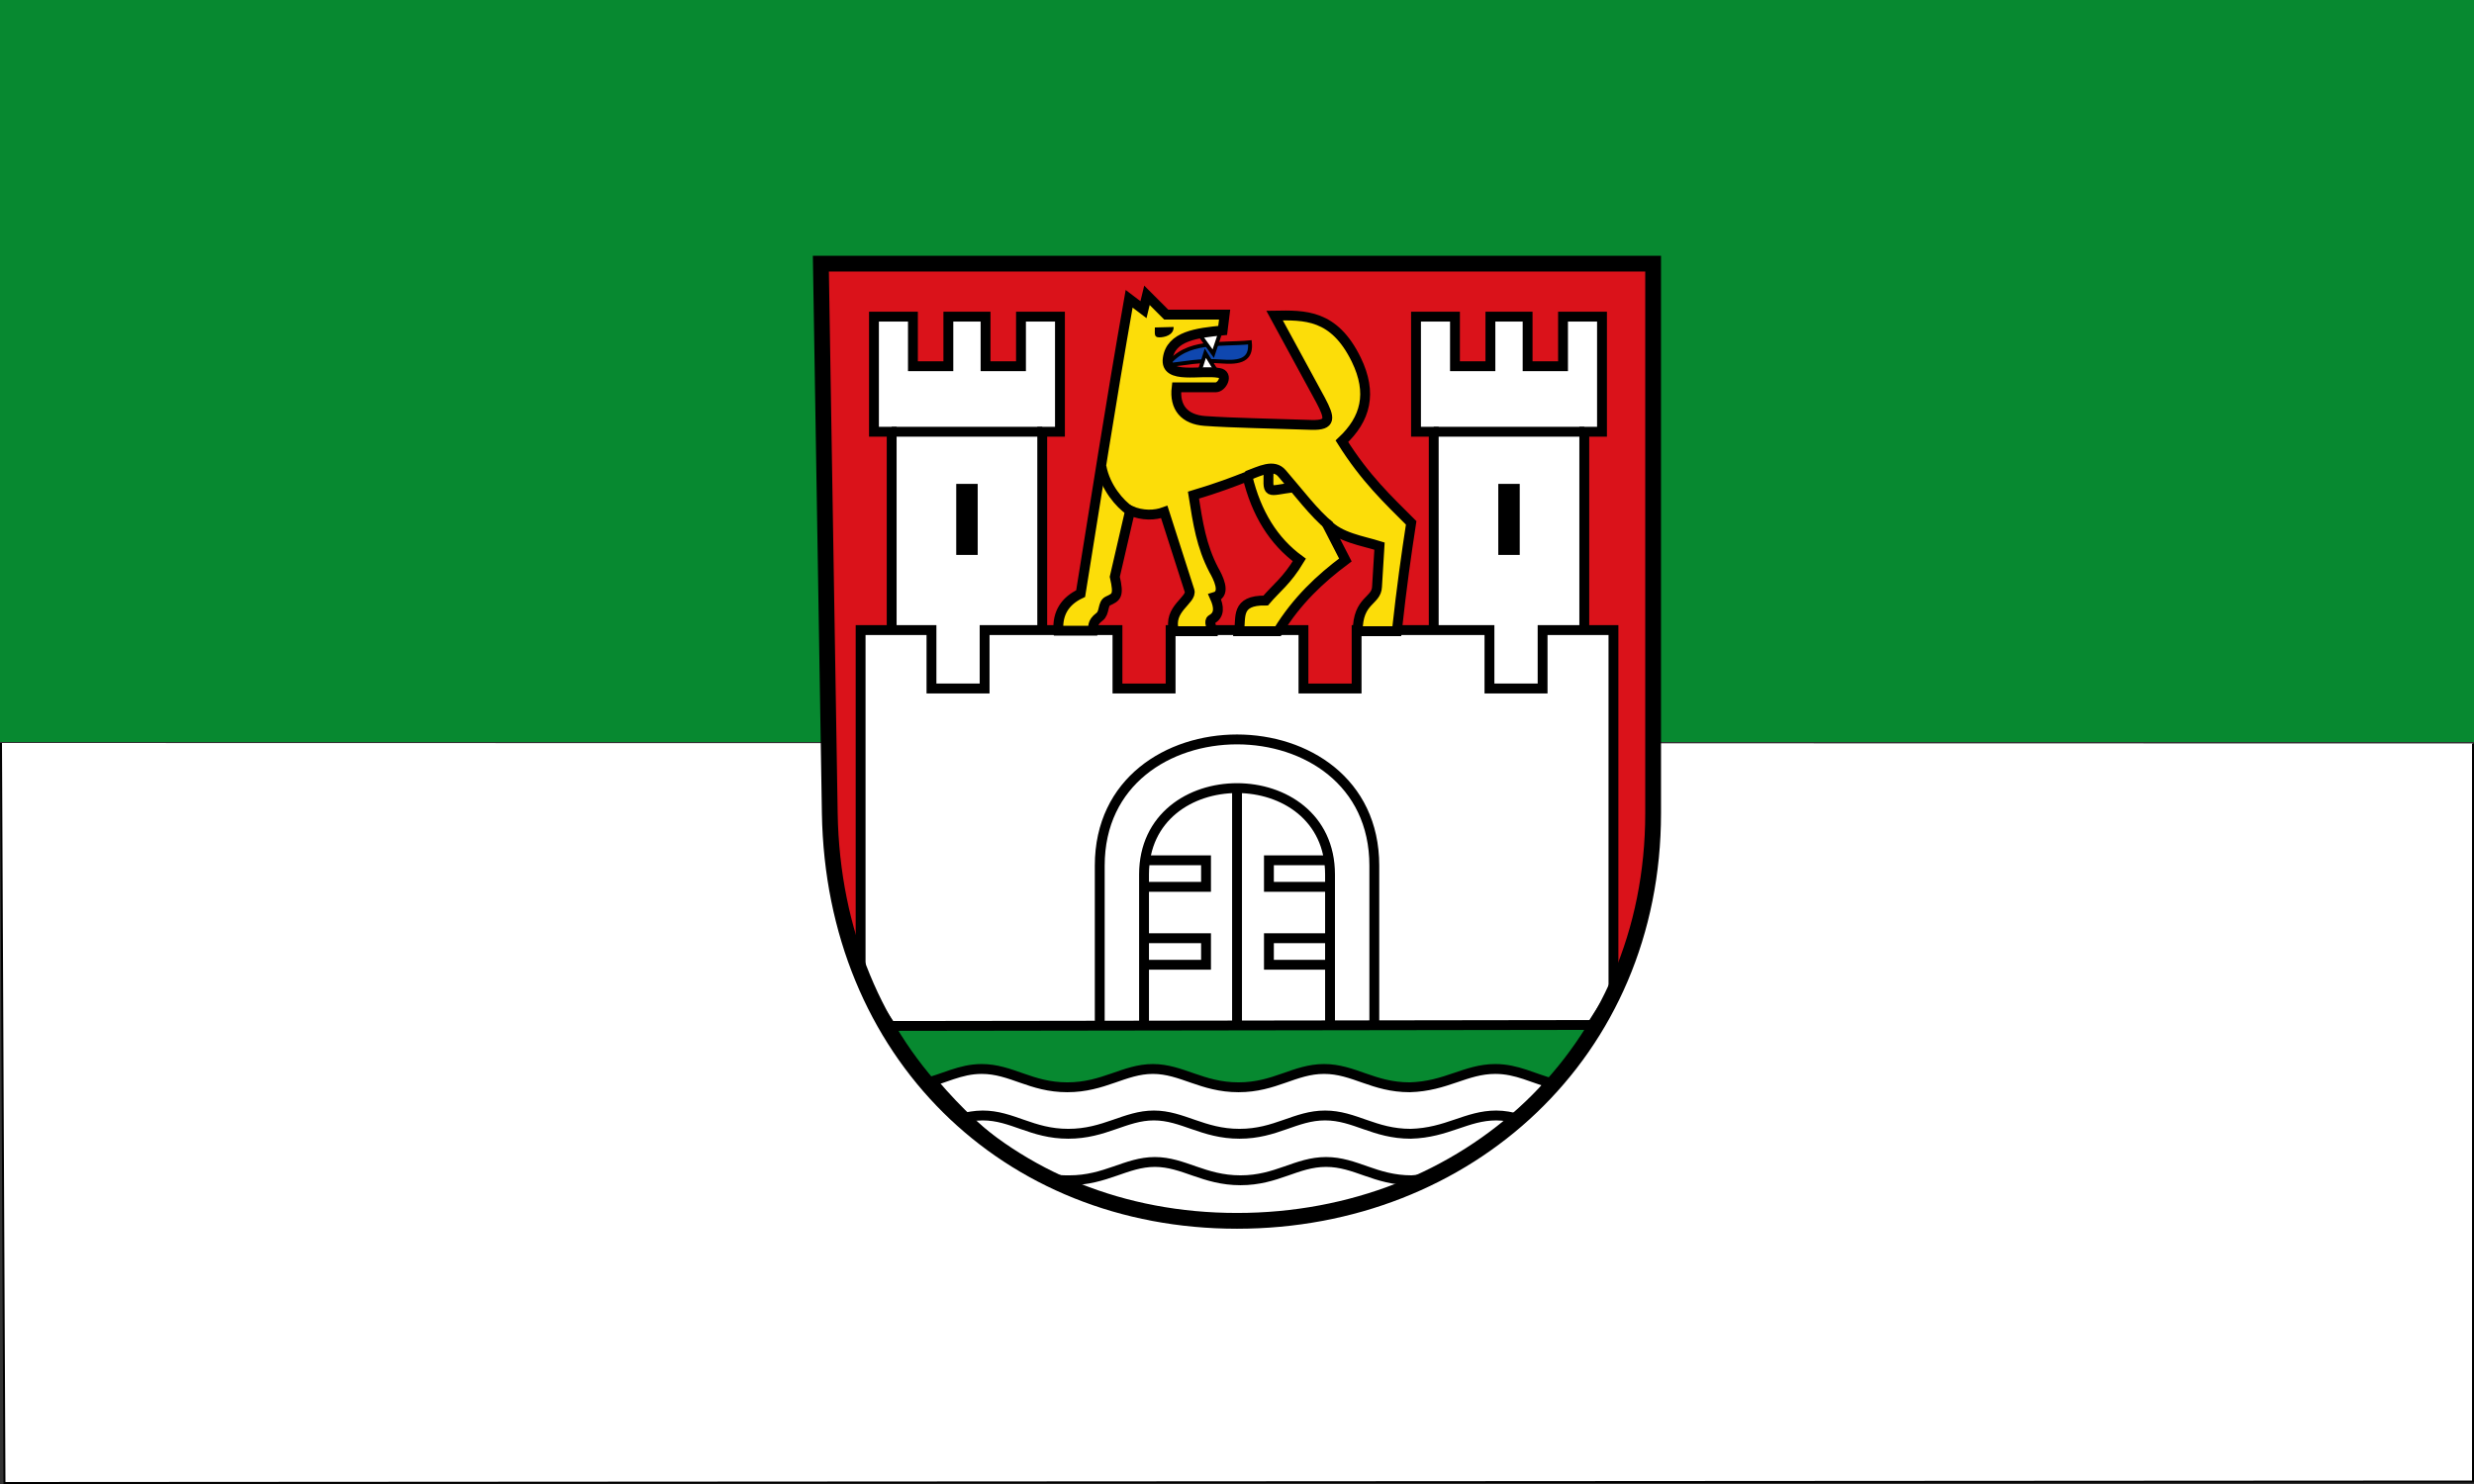
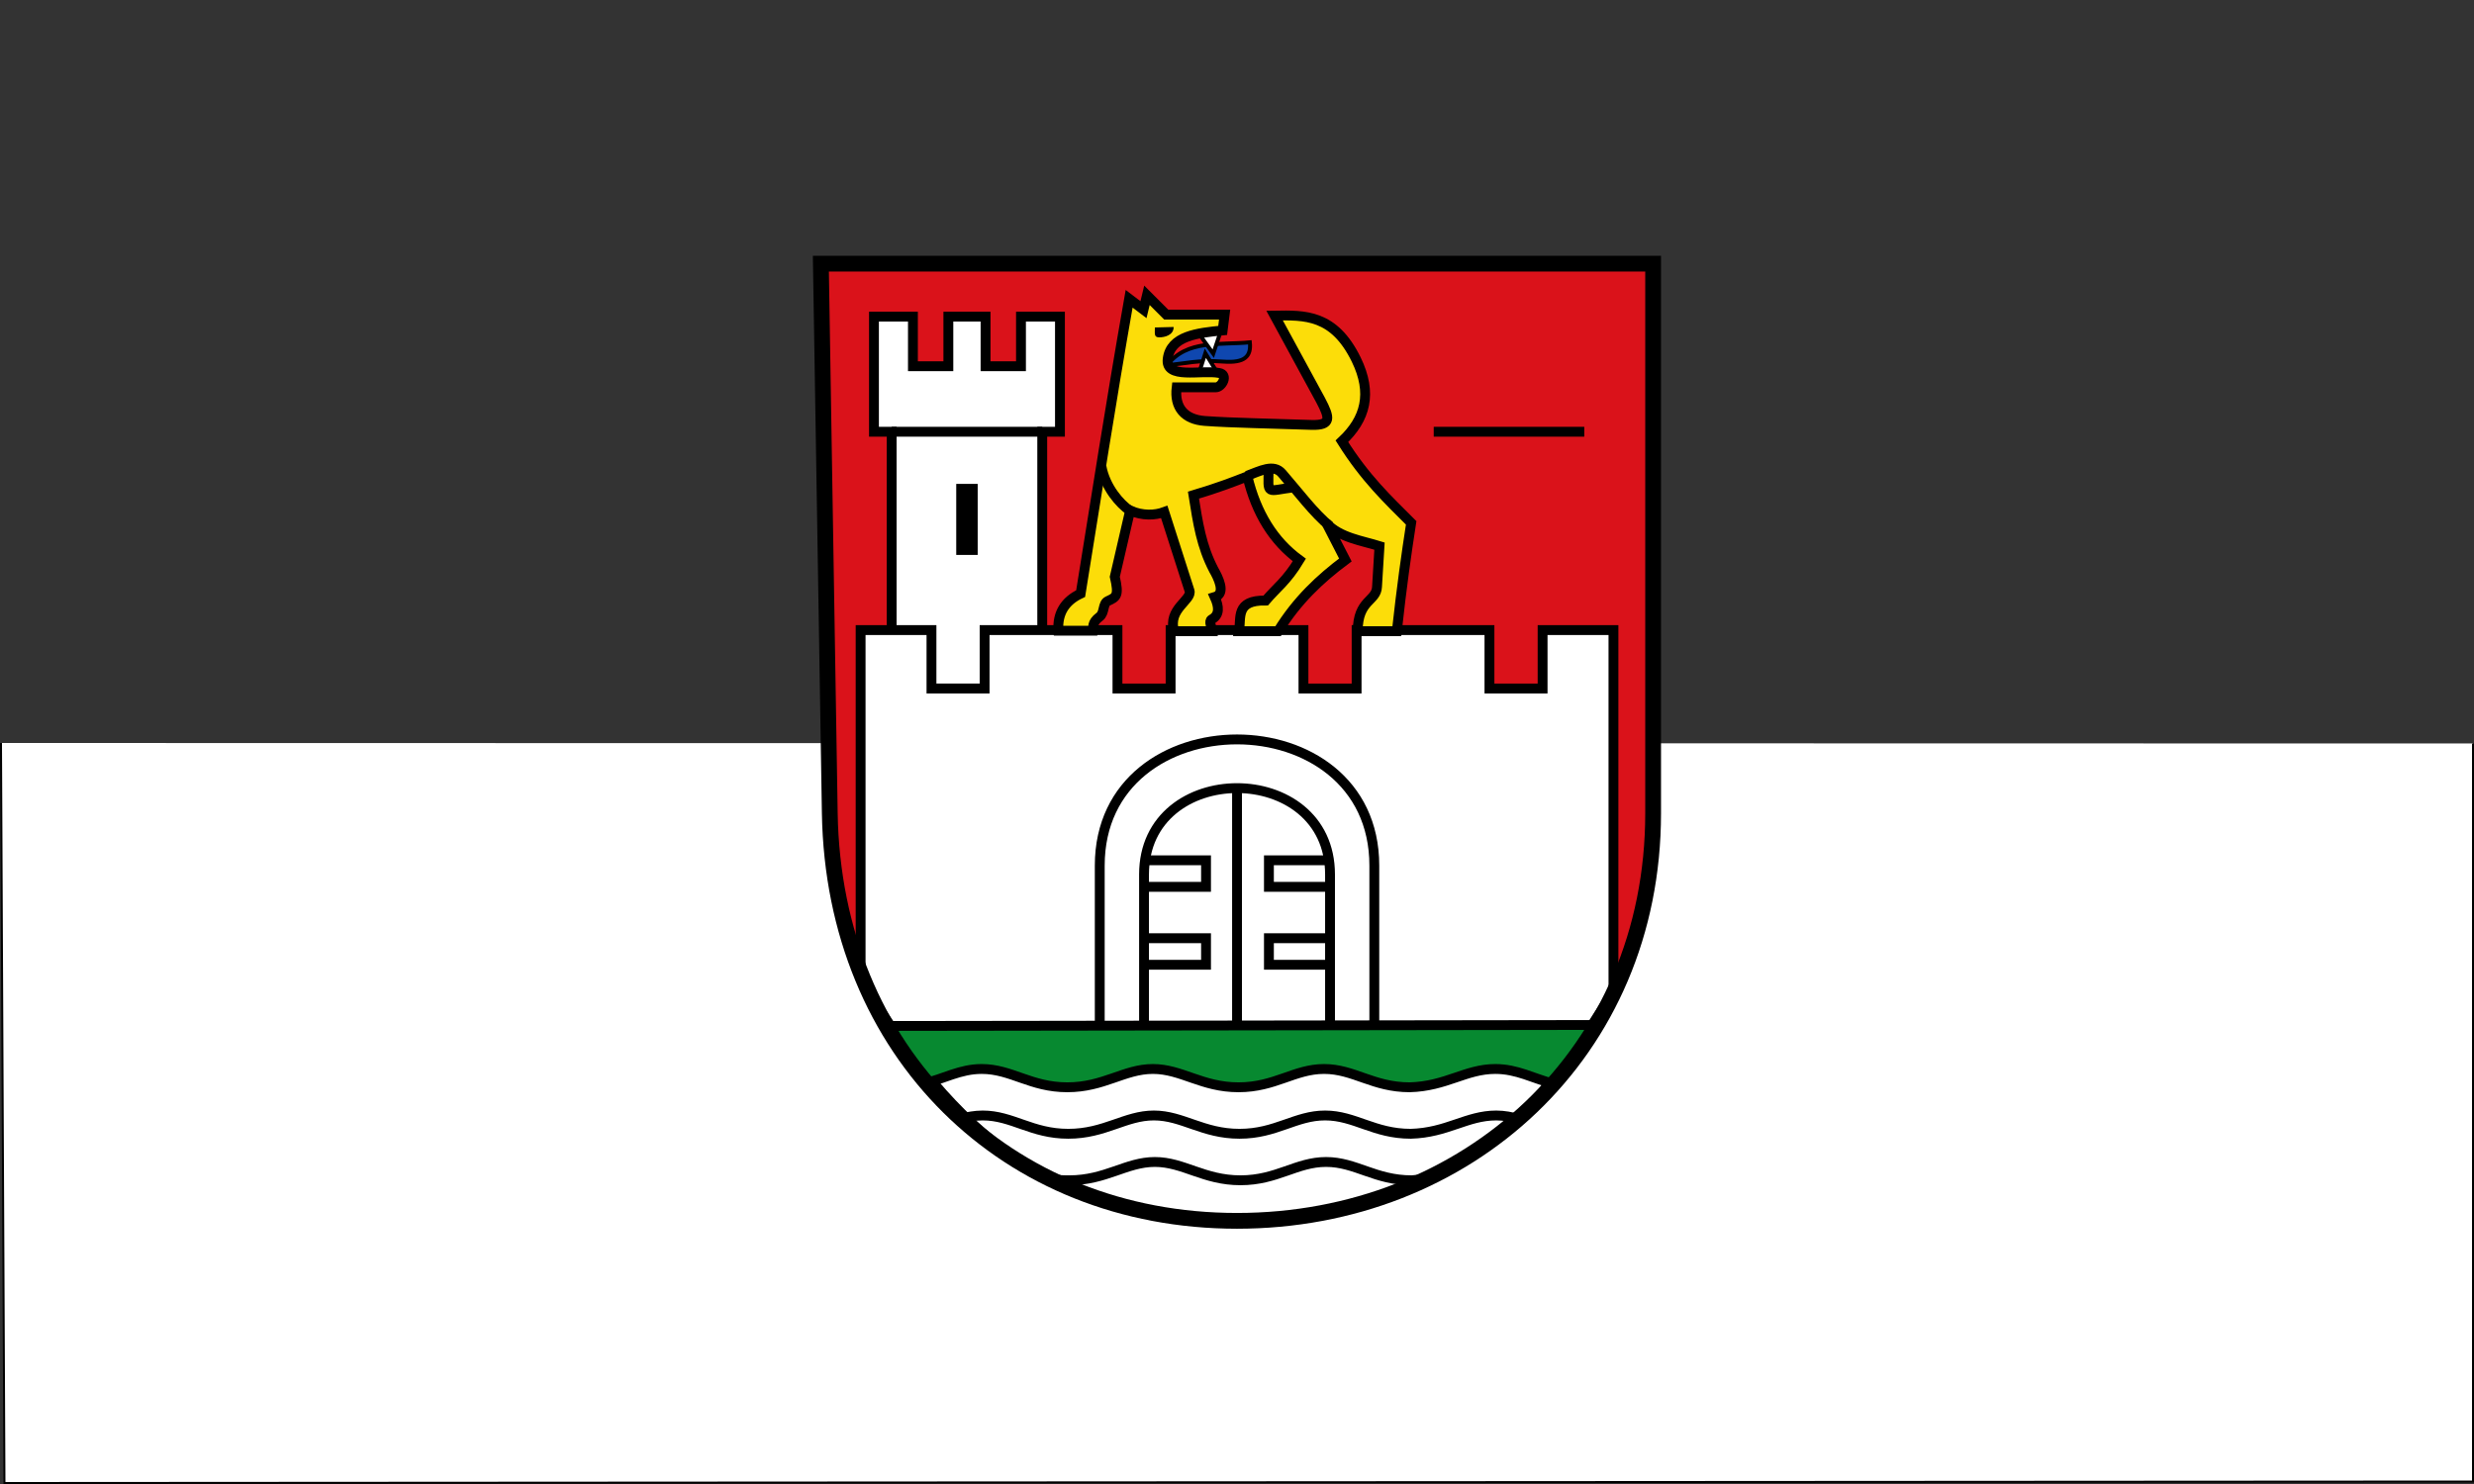
<svg xmlns="http://www.w3.org/2000/svg" height="300" width="500">
  <rect width="100%" height="100%" fill="#333333" stroke="none" />
-   <path d="m0 0h500v150h-500z" fill="#078930" />
  <path d="m.2 150.2.7 149.6 498.9-.3v-149.2" fill="#fff" stroke="#000" stroke-width=".4" />
  <path d="m165.9 53.3 1.8 111.1c.8 48.4 35.8 82.4 82.3 82.4s84.1-34 84.1-82.4v-111.1z" fill="#da121a" />
  <g fill-rule="evenodd" stroke="#000" transform="matrix(.358 0 0 .358 165.89 55.06)">
    <g stroke-width="5.566">
      <path d="m30 25v65h10v145h85v-145h10v-65h-22v28h-20v-28h-21v28h-20v-28z" fill="#fff" />
      <path d="m40 90h85" fill="none" />
    </g>
    <path d="m77 120h11v39h-11z" stroke-width="1.113" />
    <g stroke-width="5.566">
-       <path d="m336 25v65h10v145h85v-145h10v-65h-22v28h-20v-28h-21v28h-20v-28z" fill="#fff" />
      <path d="m346 90h85" fill="none" />
    </g>
-     <path d="m383 120h11v39h-11z" stroke-width="1.113" />
  </g>
  <g fill-rule="evenodd">
    <g stroke="#000">
      <g stroke-width="5.566" transform="matrix(.358 0 0 .358 162.44 50.759)">
        <path d="m32.1 411v-197h40v33h30v-33h75v33h30v-33h75v33h30v-33h75v33h30v-33h40v204c-30.4 47.8-75 129-215 129-111.1 0-164.7-61-210-136" fill="#fff" />
        <path d="m192.1 344h35v15h-35m105.5-15h-35v15h35m0 29h-35v15h35m-105.5-15h35v15h-35m52.5-100v134m-52.5 0v-85c0-65 105-65 105 0v85m-130 0v-90c0-95 155-95 155 0v90" fill="none" />
      </g>
      <g stroke-width=".797">
        <path d="m235.9 73.8c4-5.2 10.6-4 16.7-4.6.3 2.9-1.1 4.2-5.3 3.9-5.3-.4-7.5.4-11.4.7z" fill="#0f47af" />
        <g fill="#fff">
          <path d="m242.4 67.6 2.8 3.9 1.5-4.5z" />
          <path d="m243.6 71.4c-1.4 4.4-1.4 4.4-1.4 4.4h4.1z" />
        </g>
      </g>
      <path d="m213.9 127.4c-.2-3.4 1.3-5.9 4.5-7.4 3.2-19.7 5.9-37.5 9.8-59.6l2.9 2.2.7-2.9 3.9 3.9h11.8l-.4 3.2c-5.1.5-10.5 1.1-11.1 5.7-.6 4.3 6.8 2.2 10.4 2.9 1.9.3.6 2.9-.7 2.9h-7.9c-.5 4.1 1.6 6.5 5.7 6.8 5.6.4 13 .5 21.6.8 4 .1 3.7-1.4 1.8-5l-9.3-17.1c6.1-.1 12-.3 16.5 8.9 3.3 6.8 1.9 12-2.9 16.5 4.7 7.5 9.3 11.8 14 16.5-1 6.5-1.9 12.8-2.9 21.9h-7.9c0-6.4 3.8-6 3.9-9l.5-8.2c-3.5-1.1-8-1.7-10.7-4.6l3.8 7.4c-5.1 3.8-9.8 8.2-13.6 14.4h-7.9c.5-2.7-.8-6.3 5.4-6.2 2.2-2.6 4.2-3.9 6.8-8.2-5.2-3.8-8.7-9.4-10.5-16.9-2.8 1.1-5.9 2.3-10.9 3.8.9 5.7 1.6 10.3 4.1 15.1.8 1.4 2.6 4.8.2 5.5.9 2 1 3.6-.6 4.5-.7.4 0 1.5.1 2.4h-7.7c-1.4-4.5 3.7-6.3 3.1-8.2l-5.1-15.9c-1.9.7-4.4.8-6.9-.3l-3.1 13.4c.9 3.9.3 4.1-1.4 4.9-1.1.5-.6 2.4-1.7 3.2-1.6 1.2-1.2 2.1-1.3 2.8h-6.9" fill="#fcdd09" stroke-linecap="square" stroke-width="1.993" />
    </g>
    <path d="m233.4 66.2 3.8-.1c0 1.7-1.9 2.1-2.9 2.1-1.1 0-.9-.7-.9-1.9" />
    <path d="m256.4 94.7c-.1 5.6-.6 4.5 5.2 3.8m-9.6-2.3c2.7-1 5.4-2.5 7.1-.5 3.3 3.8 6.5 8.1 9.7 10.7m-46.2-12.1c.8 4.3 3.8 7.6 5.7 8.9" fill="none" stroke="#000" stroke-width="1.993" />
    <path d="m187 219.2-7.6-11.8 142.3-.2-7.4 12c-4.2-1.1-7.4-3-11.8-3-6 0-9.9 3.5-17.3 3.7-7.4 0-11.3-3.7-17.3-3.7s-9.9 3.7-17.3 3.7-11.5-3.7-17.3-3.7-9.9 3.7-17.3 3.7-11.3-3.7-17.3-3.7c-4.4 0-7.6 2-11.9 3" fill="#078930" />
    <path d="m179.4 207.4 142.3-.2m-34.2 31.2c-.7.1-1.5.1-2.2.2-7.4 0-11.3-3.7-17.3-3.7s-9.9 3.7-17.3 3.7-11.5-3.7-17.3-3.7-9.9 3.7-17.3 3.7c-.8 0-1.5 0-2.2-.1m93-12.3c-1.4-.4-2.9-.7-4.5-.7-6 0-9.9 3.5-17.3 3.7-7.4 0-11.3-3.7-17.3-3.7s-9.9 3.7-17.3 3.7-11.5-3.7-17.3-3.7-9.9 3.7-17.3 3.7-11.3-3.7-17.3-3.7c-1.6 0-3 .3-4.4.6m119.8-7c-4.2-1.1-7.4-3-11.8-3-6 0-9.9 3.5-17.3 3.7-7.4 0-11.3-3.7-17.3-3.7s-9.9 3.7-17.3 3.7-11.5-3.7-17.3-3.7-9.9 3.7-17.3 3.7-11.3-3.7-17.3-3.7c-4.4 0-7.6 2-11.9 3" fill="none" stroke="#000" stroke-width="1.993" />
  </g>
  <path d="m165.9 53.3 1.8 111.1c.8 48.4 35.8 82.4 82.3 82.4s84.1-34 84.1-82.4v-111.1z" fill="none" stroke="#000" stroke-linecap="square" stroke-width="3.189" />
</svg>